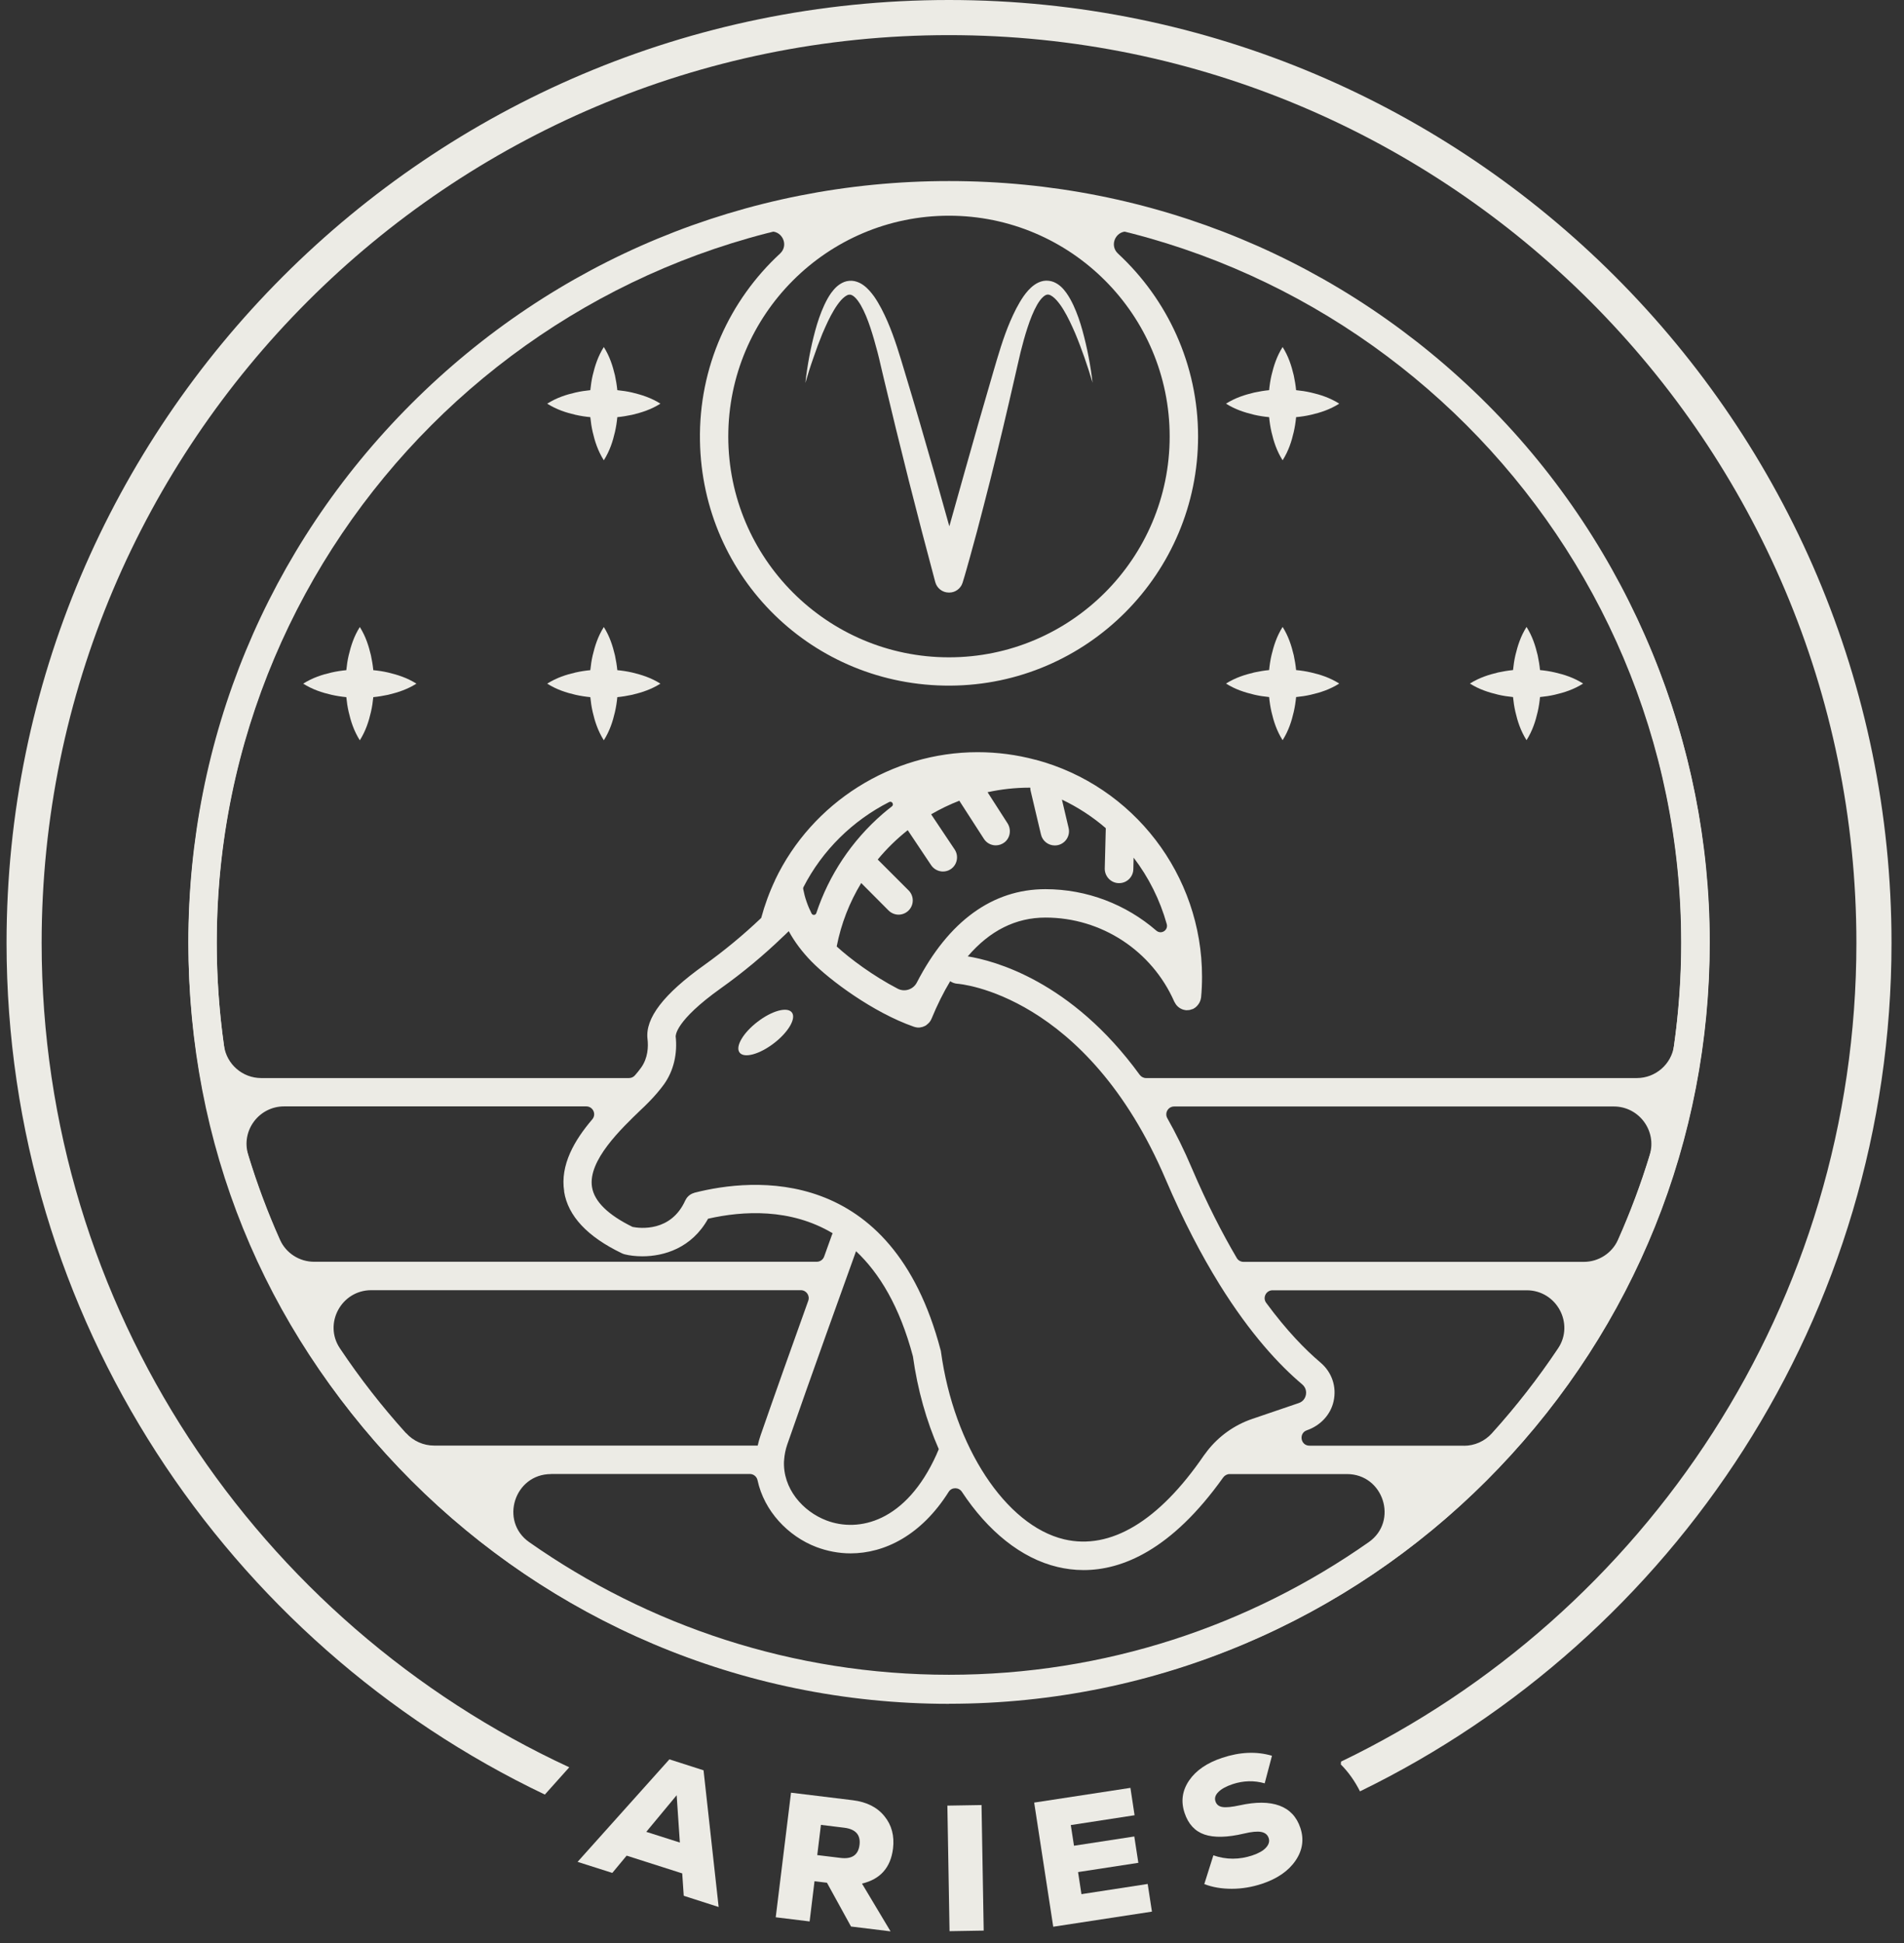
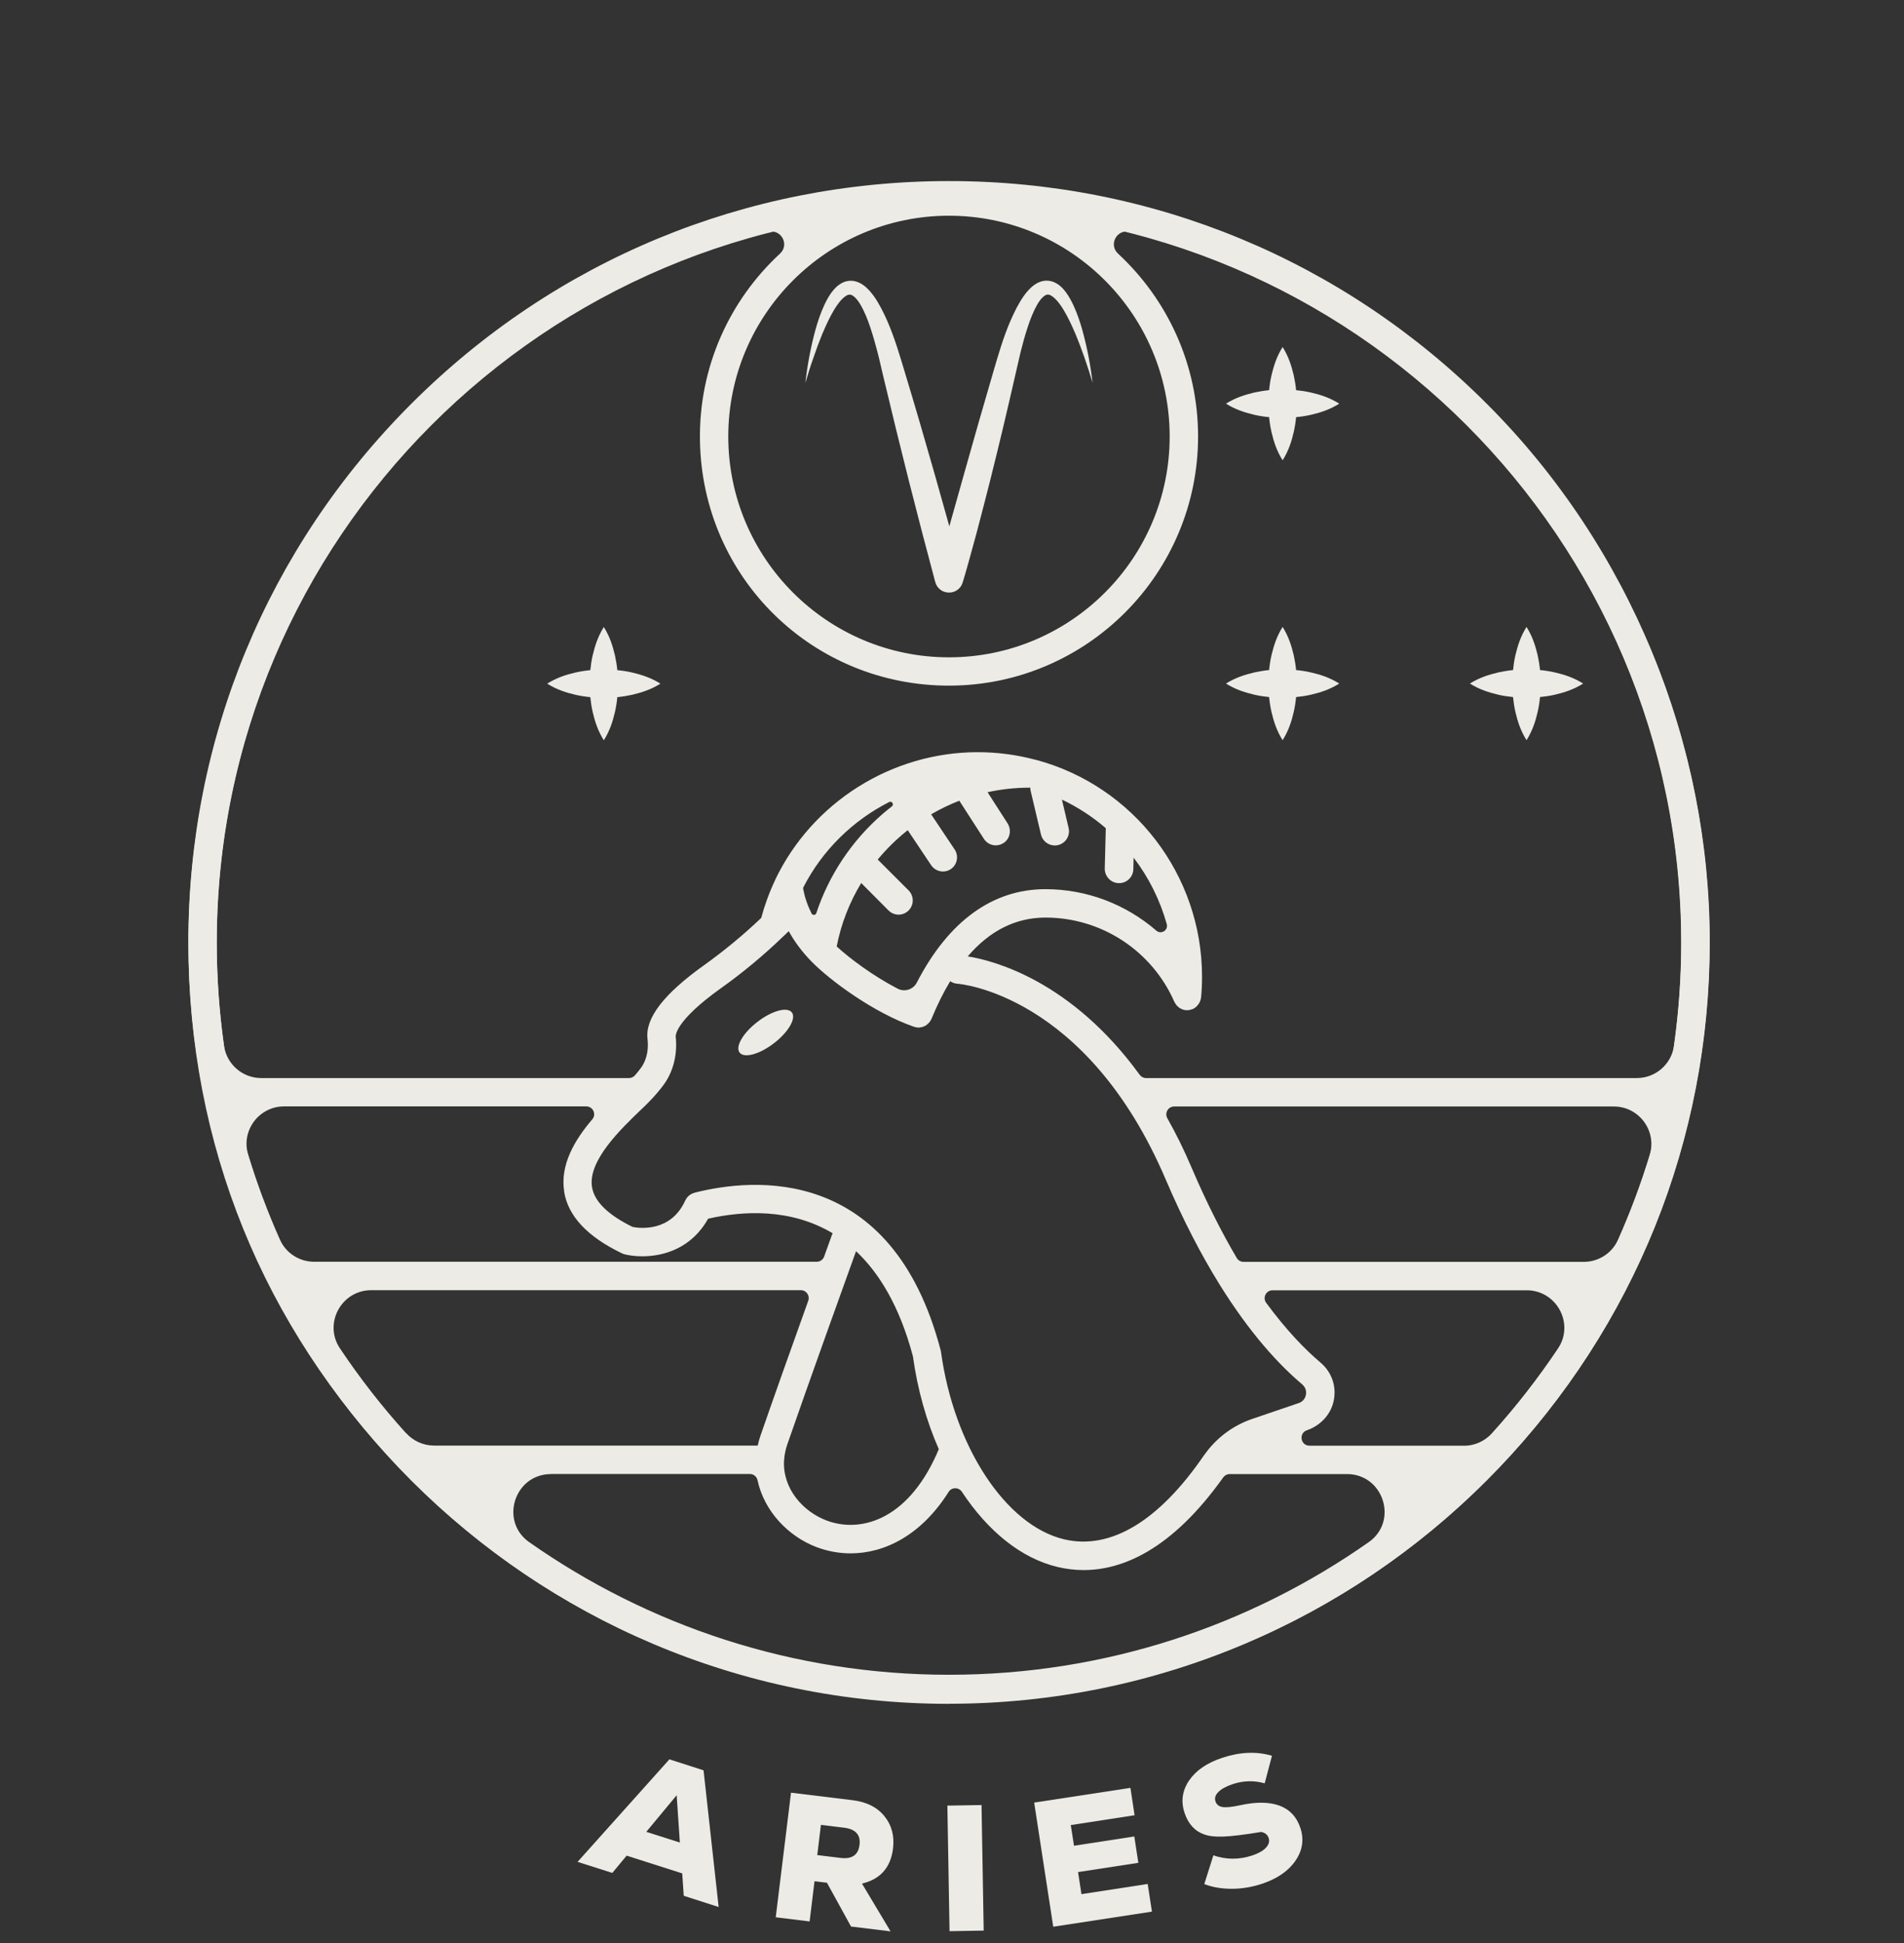
<svg xmlns="http://www.w3.org/2000/svg" width="100" height="102" viewBox="0 0 100 102" fill="none">
  <rect x="0" y="0" width="100" height="102" fill="#333333" stroke="none" />
  <g id="Layer_1" clip-path="url(#clip0_235_1907)">
    <g id="Group">
      <path id="Vector" d="M43.21 17.479C43.389 17.063 43.577 16.646 43.805 16.27C43.919 16.081 44.043 15.903 44.176 15.754C44.31 15.606 44.464 15.492 44.573 15.472C44.627 15.462 44.667 15.467 44.712 15.482C44.756 15.497 44.811 15.531 44.87 15.581C44.989 15.68 45.103 15.844 45.207 16.017C45.41 16.369 45.574 16.785 45.713 17.201C45.852 17.623 45.975 18.054 46.089 18.49C46.144 18.708 46.199 18.926 46.248 19.149L46.407 19.823C46.833 21.622 47.274 23.411 47.725 25.205L48.414 27.886L49.122 30.562C49.207 30.874 49.494 31.107 49.831 31.107H49.841H49.846H49.861C50.168 31.107 50.455 30.904 50.554 30.597C50.634 30.344 50.693 30.136 50.758 29.908L50.946 29.239L51.313 27.896C51.546 26.999 51.783 26.107 52.007 25.21C52.458 23.416 52.884 21.622 53.295 19.818L53.449 19.144C53.498 18.921 53.548 18.703 53.602 18.485C53.711 18.049 53.83 17.613 53.969 17.192C54.108 16.77 54.266 16.359 54.469 16.002C54.569 15.829 54.688 15.665 54.802 15.571C54.861 15.521 54.911 15.492 54.955 15.477C55 15.462 55.039 15.457 55.094 15.472C55.208 15.497 55.362 15.616 55.495 15.764C55.629 15.913 55.753 16.091 55.867 16.28C56.095 16.656 56.283 17.068 56.467 17.489C56.645 17.91 56.804 18.341 56.957 18.772C57.111 19.209 57.25 19.65 57.383 20.091C57.275 19.169 57.101 18.257 56.853 17.355C56.729 16.904 56.576 16.453 56.373 16.017C56.269 15.799 56.154 15.581 56.001 15.368C55.847 15.16 55.659 14.937 55.337 14.803C55.178 14.739 54.975 14.714 54.797 14.748C54.613 14.783 54.46 14.862 54.331 14.952C54.078 15.13 53.91 15.343 53.756 15.556C53.464 15.982 53.255 16.418 53.062 16.86C52.685 17.737 52.423 18.658 52.165 19.536C51.645 21.305 51.139 23.079 50.639 24.858L49.891 27.519L49.861 27.628L49.826 27.509L49.078 24.848C48.572 23.074 48.057 21.305 47.522 19.541C47.259 18.668 46.991 17.747 46.61 16.869C46.416 16.428 46.203 15.992 45.911 15.566C45.757 15.358 45.589 15.145 45.341 14.966C45.217 14.877 45.064 14.798 44.88 14.758C44.702 14.719 44.499 14.739 44.335 14.803C44.008 14.937 43.82 15.16 43.661 15.368C43.508 15.581 43.394 15.799 43.289 16.022C43.086 16.463 42.938 16.909 42.814 17.365C42.571 18.267 42.402 19.184 42.298 20.105C42.427 19.66 42.566 19.218 42.72 18.787C42.868 18.351 43.027 17.92 43.2 17.499L43.21 17.479Z" fill="#ECEBE5" />
      <path id="Vector_2" d="M49.841 9.505C39.171 9.505 29.136 13.663 21.593 21.206C14.046 28.753 9.893 38.783 9.893 49.453C9.893 60.123 13.843 69.652 21.034 77.126C21.048 77.145 21.068 77.165 21.088 77.18C21.256 77.354 21.425 77.527 21.598 77.701C29.146 85.248 39.176 89.401 49.846 89.401C60.516 89.401 70.551 85.243 78.093 77.701C78.267 77.527 78.435 77.354 78.604 77.18C78.624 77.165 78.638 77.145 78.658 77.126C85.849 69.647 89.799 59.855 89.799 49.453C89.799 39.051 85.641 28.748 78.098 21.206C70.551 13.658 60.52 9.505 49.851 9.505H49.841ZM61.432 22.915C61.432 29.308 56.234 34.507 49.841 34.507C43.448 34.507 38.25 29.308 38.25 22.915C38.25 16.522 43.448 11.324 49.841 11.324C56.234 11.324 61.432 16.522 61.432 22.915ZM35.494 54.379C35.494 54.379 35.435 53.611 37.853 51.886C39.023 51.054 40.128 50.132 41.144 49.151C41.144 49.151 41.144 49.151 41.149 49.146C41.149 49.146 41.159 49.136 41.163 49.136C41.253 49.052 41.337 48.967 41.426 48.883C41.738 49.453 42.14 49.983 42.62 50.474C43.572 51.45 45.861 53.155 47.992 53.898C48.017 53.908 48.037 53.908 48.062 53.918C48.077 53.918 48.092 53.928 48.106 53.928C48.151 53.938 48.196 53.943 48.235 53.943C48.235 53.943 48.235 53.943 48.24 53.943C48.275 53.943 48.31 53.943 48.344 53.933C48.359 53.933 48.369 53.928 48.384 53.923C48.409 53.923 48.434 53.913 48.453 53.908C48.468 53.908 48.483 53.898 48.493 53.893C48.513 53.883 48.533 53.878 48.557 53.868C48.572 53.864 48.582 53.854 48.597 53.849C48.617 53.839 48.637 53.829 48.652 53.814C48.666 53.804 48.676 53.794 48.686 53.784C48.701 53.769 48.721 53.76 48.736 53.745C48.746 53.735 48.761 53.72 48.77 53.71C48.785 53.695 48.8 53.68 48.815 53.665C48.825 53.651 48.835 53.636 48.845 53.621C48.855 53.606 48.87 53.586 48.88 53.571C48.889 53.556 48.894 53.541 48.904 53.522C48.909 53.507 48.919 53.497 48.924 53.482C49.226 52.749 49.553 52.094 49.905 51.51C50.014 51.584 50.143 51.633 50.282 51.643C50.351 51.643 57.056 52.159 61.224 61.917C62.156 64.097 63.107 65.901 64.024 67.383C64.029 67.393 64.039 67.403 64.044 67.417C65.679 70.049 67.216 71.684 68.39 72.671C68.623 72.869 68.608 73.121 68.588 73.221C68.569 73.32 68.494 73.562 68.207 73.657L65.764 74.489C64.832 74.806 64.009 75.396 63.41 76.164C63.39 76.189 63.37 76.214 63.355 76.239C63.316 76.293 63.271 76.348 63.231 76.402C60.862 79.861 58.32 81.383 55.887 80.808C52.819 80.079 50.099 75.936 49.42 70.956C49.42 70.926 49.41 70.896 49.4 70.867C46.833 61.109 39.513 61.842 36.49 62.61C36.475 62.61 36.465 62.62 36.451 62.625C36.426 62.635 36.401 62.64 36.376 62.65C36.352 62.66 36.332 62.67 36.312 62.68C36.292 62.69 36.272 62.705 36.252 62.715C36.233 62.729 36.213 62.744 36.193 62.759C36.173 62.774 36.158 62.789 36.138 62.809C36.124 62.828 36.104 62.843 36.089 62.863C36.074 62.883 36.059 62.898 36.049 62.918C36.034 62.938 36.02 62.962 36.01 62.987C36.005 62.997 35.995 63.007 35.99 63.022C35.236 64.687 33.606 64.484 33.224 64.409C31.931 63.775 31.212 63.071 31.093 62.313C30.87 60.925 32.625 59.255 33.666 58.254L33.854 58.076C33.928 58.007 33.998 57.932 34.067 57.863C34.067 57.863 34.067 57.863 34.072 57.858C34.384 57.541 34.652 57.228 34.875 56.921C35.375 56.222 35.593 55.321 35.484 54.374L35.494 54.379ZM58.766 46.361C58.766 46.361 58.776 46.361 58.781 46.361C59.182 46.361 59.514 46.038 59.524 45.632L59.539 45.023C60.327 46.053 60.922 47.238 61.279 48.511C61.368 48.834 60.986 49.076 60.729 48.853C59.143 47.481 57.091 46.678 54.906 46.678C52.126 46.678 49.816 48.363 48.156 51.574C47.968 51.946 47.512 52.094 47.145 51.901C45.867 51.237 44.652 50.335 43.944 49.686C44.177 48.487 44.618 47.367 45.232 46.356L46.669 47.798C46.813 47.941 47.006 48.016 47.195 48.016C47.383 48.016 47.576 47.941 47.72 47.798C48.012 47.505 48.012 47.035 47.72 46.742L46.099 45.122C46.57 44.552 47.1 44.036 47.675 43.581L48.904 45.419C49.048 45.632 49.286 45.751 49.524 45.751C49.667 45.751 49.811 45.712 49.935 45.627C50.277 45.399 50.366 44.933 50.138 44.592L48.904 42.748C49.375 42.475 49.871 42.233 50.386 42.034C50.391 42.044 50.396 42.059 50.406 42.069L51.675 44.036C51.818 44.259 52.056 44.378 52.299 44.378C52.462 44.378 52.626 44.324 52.765 44.215C53.067 43.972 53.122 43.536 52.913 43.214L51.868 41.588C52.572 41.435 53.305 41.35 54.048 41.35C54.063 41.35 54.078 41.35 54.093 41.35C54.098 41.35 54.108 41.35 54.113 41.355C54.113 41.415 54.113 41.469 54.133 41.529L54.673 43.809C54.752 44.15 55.059 44.383 55.396 44.383C55.451 44.383 55.51 44.378 55.57 44.364C55.971 44.269 56.219 43.868 56.125 43.467L55.773 41.975C56.615 42.376 57.389 42.882 58.077 43.476L58.023 45.588C58.013 45.999 58.34 46.351 58.751 46.361H58.766ZM46.357 42.728C44.737 44.131 43.537 45.934 42.873 47.937C42.834 48.051 42.68 48.06 42.626 47.956C42.526 47.758 42.437 47.555 42.368 47.352C42.368 47.342 42.363 47.332 42.358 47.322C42.283 47.114 42.229 46.896 42.184 46.668C42.179 46.638 42.184 46.603 42.194 46.579C43.195 44.626 44.791 43.075 46.699 42.104C46.843 42.029 46.972 42.233 46.843 42.332C46.679 42.461 46.516 42.589 46.357 42.728ZM83.183 66.243H65.313C65.169 66.243 65.03 66.169 64.956 66.04C64.183 64.727 63.385 63.17 62.597 61.327C62.191 60.37 61.759 59.498 61.308 58.7C61.155 58.423 61.353 58.086 61.67 58.086H84.759C86.077 58.086 87.028 59.359 86.647 60.623C86.181 62.154 85.621 63.641 84.977 65.088C84.66 65.792 83.956 66.243 83.183 66.243ZM76.889 75.892H68.772C68.306 75.892 68.197 75.237 68.638 75.084C69.332 74.846 69.882 74.281 70.04 73.567C70.214 72.799 69.951 72.036 69.356 71.531C68.559 70.857 67.577 69.856 66.502 68.394C66.299 68.121 66.497 67.735 66.834 67.735H80.185C81.751 67.735 82.702 69.484 81.83 70.787C80.779 72.358 79.62 73.845 78.356 75.243C77.979 75.659 77.449 75.897 76.889 75.897V75.892ZM21.326 75.237C20.062 73.84 18.902 72.353 17.852 70.782C16.98 69.479 17.931 67.73 19.497 67.73H42.06C42.348 67.73 42.546 68.012 42.452 68.28C41.659 70.485 40.658 73.3 39.949 75.342C39.885 75.525 39.835 75.708 39.796 75.887H22.798C22.238 75.887 21.707 75.649 21.331 75.233L21.326 75.237ZM41.183 76.68C41.183 76.68 41.183 76.65 41.183 76.635C41.183 76.635 41.183 76.635 41.183 76.63C41.203 76.372 41.253 76.105 41.347 75.832C42.502 72.502 44.449 67.1 44.96 65.683C46.189 66.838 47.254 68.592 47.948 71.204C48.191 72.958 48.661 74.608 49.306 76.075C49.266 76.164 49.231 76.253 49.192 76.338C49.192 76.338 49.192 76.338 49.192 76.343C47.586 79.911 45.088 80.461 43.404 79.817C42.165 79.346 41.099 78.142 41.178 76.675L41.183 76.68ZM29.627 62.551C29.83 63.834 30.851 64.925 32.66 65.792C32.709 65.817 32.754 65.832 32.808 65.847C33.061 65.911 33.383 65.951 33.74 65.951C34.86 65.951 36.327 65.529 37.189 63.978C39.018 63.562 41.515 63.418 43.731 64.741C43.716 64.766 43.706 64.791 43.696 64.821C43.691 64.835 43.532 65.267 43.285 65.965C43.225 66.129 43.072 66.238 42.893 66.238H16.499C15.726 66.238 15.022 65.787 14.705 65.083C14.061 63.641 13.501 62.15 13.035 60.618C12.648 59.355 13.6 58.081 14.923 58.081H30.791C31.143 58.081 31.336 58.492 31.108 58.76C30.177 59.85 29.409 61.153 29.632 62.546L29.627 62.551ZM28.938 77.378H39.384C39.578 77.378 39.746 77.517 39.786 77.705C40.133 79.326 41.392 80.649 42.878 81.214C43.443 81.427 44.053 81.546 44.672 81.546C46.461 81.546 48.389 80.595 49.826 78.315C49.985 78.062 50.356 78.067 50.52 78.315C51.878 80.372 53.632 81.809 55.545 82.26C55.961 82.359 56.417 82.423 56.913 82.423C58.92 82.423 61.517 81.388 64.242 77.562C64.322 77.453 64.445 77.383 64.579 77.383H70.744C72.662 77.383 73.455 79.856 71.889 80.956C65.64 85.342 58.038 87.919 49.841 87.919C41.644 87.919 34.042 85.342 27.793 80.956C26.227 79.856 27.02 77.383 28.938 77.383V77.378ZM85.963 56.594H60.193C60.06 56.594 59.936 56.53 59.856 56.421C56.259 51.475 52.185 50.424 50.827 50.206C51.987 48.853 53.35 48.169 54.911 48.169C57.844 48.169 60.496 49.904 61.675 52.585C61.675 52.595 61.685 52.6 61.69 52.61C61.7 52.635 61.715 52.654 61.73 52.679C61.745 52.699 61.755 52.719 61.769 52.739C61.784 52.758 61.799 52.773 61.814 52.793C61.829 52.813 61.849 52.828 61.864 52.843C61.883 52.858 61.898 52.872 61.918 52.887C61.938 52.902 61.958 52.917 61.977 52.927C61.997 52.937 62.022 52.947 62.042 52.962C62.067 52.972 62.087 52.981 62.111 52.991C62.131 52.996 62.156 53.006 62.176 53.011C62.2 53.016 62.23 53.021 62.255 53.026C62.265 53.026 62.275 53.026 62.28 53.031C62.304 53.031 62.329 53.031 62.349 53.031C62.374 53.031 62.394 53.031 62.419 53.026C62.443 53.026 62.468 53.026 62.493 53.016C62.508 53.016 62.528 53.006 62.542 53.001C62.572 52.991 62.602 52.986 62.632 52.972C62.632 52.972 62.642 52.972 62.647 52.972C62.661 52.967 62.671 52.957 62.681 52.952C62.706 52.937 62.731 52.927 62.755 52.907C62.775 52.897 62.79 52.882 62.805 52.867C62.825 52.853 62.845 52.838 62.86 52.818C62.874 52.803 62.889 52.788 62.904 52.768C62.919 52.749 62.934 52.729 62.949 52.709C62.959 52.689 62.974 52.674 62.983 52.654C62.998 52.635 63.008 52.61 63.018 52.585C63.028 52.565 63.033 52.545 63.043 52.526C63.053 52.501 63.058 52.481 63.063 52.456C63.068 52.431 63.073 52.407 63.078 52.382C63.078 52.372 63.078 52.362 63.083 52.352C63.117 52.005 63.132 51.643 63.132 51.272C63.132 45.939 59.539 41.256 54.395 39.884C54.39 39.884 54.385 39.884 54.38 39.884C53.394 39.621 52.378 39.487 51.347 39.487C46.828 39.487 42.65 42.123 40.708 46.197C40.708 46.197 40.708 46.197 40.708 46.202C40.708 46.202 40.708 46.202 40.708 46.207C40.405 46.846 40.163 47.51 39.979 48.189C39.047 49.076 38.041 49.909 36.981 50.667C34.855 52.184 33.879 53.452 34.008 54.542C34.057 54.949 34.032 55.544 33.67 56.049C33.576 56.178 33.472 56.312 33.353 56.446C33.274 56.54 33.16 56.594 33.036 56.594H13.719C12.738 56.594 11.905 55.871 11.766 54.899C11.514 53.12 11.38 51.301 11.38 49.453C11.38 31.518 23.72 16.413 40.356 12.176C41.025 12.008 41.476 12.84 40.97 13.311C38.329 15.749 36.694 19.258 36.763 23.143C36.887 30.344 42.705 36.028 49.905 35.993C57.091 35.959 62.924 30.106 62.924 22.91C62.924 19.124 61.303 15.705 58.722 13.316C58.211 12.845 58.657 12.008 59.331 12.176C75.967 16.413 88.307 31.518 88.307 49.453C88.307 51.301 88.173 53.12 87.921 54.899C87.782 55.871 86.949 56.594 85.968 56.594H85.963Z" fill="#ECEBE5" />
-       <path id="Vector_3" d="M19.606 35.181C19.581 34.923 19.537 34.66 19.482 34.403C19.363 33.907 19.21 33.411 18.898 32.916C18.585 33.411 18.432 33.907 18.313 34.403C18.253 34.66 18.214 34.923 18.189 35.181C17.931 35.205 17.669 35.245 17.411 35.304C16.915 35.418 16.42 35.577 15.924 35.889C16.42 36.201 16.915 36.36 17.411 36.474C17.669 36.533 17.931 36.573 18.189 36.598C18.214 36.856 18.253 37.118 18.313 37.376C18.427 37.871 18.585 38.367 18.898 38.863C19.21 38.367 19.368 37.871 19.482 37.376C19.542 37.118 19.581 36.856 19.606 36.598C19.864 36.573 20.127 36.529 20.384 36.474C20.88 36.355 21.375 36.201 21.871 35.889C21.375 35.577 20.88 35.423 20.384 35.304C20.127 35.245 19.864 35.205 19.606 35.181Z" fill="#ECEBE5" />
      <path id="Vector_4" d="M32.422 35.181C32.397 34.923 32.352 34.66 32.298 34.403C32.179 33.907 32.025 33.411 31.713 32.916C31.401 33.411 31.247 33.907 31.128 34.403C31.069 34.66 31.029 34.923 31.004 35.181C30.747 35.205 30.484 35.245 30.226 35.304C29.731 35.418 29.235 35.577 28.739 35.889C29.235 36.201 29.731 36.36 30.226 36.474C30.484 36.533 30.747 36.573 31.004 36.598C31.029 36.856 31.069 37.118 31.128 37.376C31.242 37.871 31.401 38.367 31.713 38.863C32.025 38.367 32.184 37.871 32.298 37.376C32.357 37.118 32.397 36.856 32.422 36.598C32.679 36.573 32.942 36.529 33.2 36.474C33.695 36.355 34.191 36.201 34.686 35.889C34.191 35.577 33.695 35.423 33.2 35.304C32.942 35.245 32.679 35.205 32.422 35.181Z" fill="#ECEBE5" />
-       <path id="Vector_5" d="M32.422 20.482C32.397 20.224 32.352 19.962 32.298 19.704C32.179 19.208 32.025 18.713 31.713 18.217C31.401 18.713 31.247 19.208 31.128 19.704C31.069 19.962 31.029 20.224 31.004 20.482C30.747 20.507 30.484 20.547 30.226 20.606C29.731 20.72 29.235 20.878 28.739 21.191C29.235 21.503 29.731 21.662 30.226 21.776C30.484 21.835 30.747 21.875 31.004 21.899C31.029 22.157 31.069 22.42 31.128 22.677C31.242 23.173 31.401 23.669 31.713 24.164C32.025 23.669 32.184 23.173 32.298 22.677C32.357 22.42 32.397 22.157 32.422 21.899C32.679 21.875 32.942 21.83 33.2 21.776C33.695 21.657 34.191 21.503 34.686 21.191C34.191 20.878 33.695 20.725 33.2 20.606C32.942 20.547 32.679 20.507 32.422 20.482Z" fill="#ECEBE5" />
      <path id="Vector_6" d="M79.466 36.593C79.491 36.851 79.531 37.113 79.59 37.371C79.704 37.867 79.863 38.362 80.175 38.858C80.487 38.362 80.646 37.867 80.76 37.371C80.819 37.113 80.859 36.851 80.883 36.593C81.141 36.568 81.404 36.529 81.662 36.469C82.157 36.355 82.653 36.197 83.148 35.884C82.653 35.572 82.157 35.413 81.662 35.3C81.404 35.24 81.141 35.2 80.883 35.176C80.859 34.918 80.814 34.655 80.76 34.398C80.641 33.902 80.487 33.407 80.175 32.911C79.863 33.407 79.709 33.902 79.59 34.398C79.531 34.655 79.491 34.918 79.466 35.176C79.209 35.2 78.946 35.245 78.688 35.3C78.193 35.419 77.697 35.572 77.201 35.884C77.697 36.197 78.193 36.35 78.688 36.469C78.946 36.529 79.209 36.568 79.466 36.593Z" fill="#ECEBE5" />
      <path id="Vector_7" d="M68.073 35.176C68.048 34.918 68.004 34.655 67.949 34.398C67.83 33.902 67.677 33.407 67.364 32.911C67.052 33.407 66.898 33.902 66.779 34.398C66.72 34.655 66.68 34.918 66.656 35.176C66.398 35.2 66.135 35.245 65.878 35.3C65.382 35.419 64.886 35.572 64.391 35.884C64.886 36.197 65.382 36.35 65.878 36.469C66.135 36.529 66.398 36.568 66.656 36.593C66.68 36.851 66.72 37.113 66.779 37.371C66.894 37.867 67.052 38.362 67.364 38.858C67.677 38.362 67.835 37.867 67.949 37.371C68.008 37.113 68.048 36.851 68.073 36.593C68.331 36.568 68.593 36.529 68.851 36.469C69.347 36.355 69.842 36.197 70.338 35.884C69.842 35.572 69.347 35.413 68.851 35.3C68.593 35.24 68.331 35.2 68.073 35.176Z" fill="#ECEBE5" />
      <path id="Vector_8" d="M68.073 20.482C68.048 20.224 68.004 19.962 67.949 19.704C67.83 19.208 67.677 18.713 67.364 18.217C67.052 18.713 66.898 19.208 66.779 19.704C66.72 19.962 66.68 20.224 66.656 20.482C66.398 20.507 66.135 20.551 65.878 20.606C65.382 20.725 64.886 20.878 64.391 21.191C64.886 21.503 65.382 21.657 65.878 21.776C66.135 21.835 66.398 21.875 66.656 21.899C66.68 22.157 66.72 22.42 66.779 22.677C66.894 23.173 67.052 23.669 67.364 24.164C67.677 23.669 67.835 23.173 67.949 22.677C68.008 22.42 68.048 22.157 68.073 21.899C68.331 21.875 68.593 21.835 68.851 21.776C69.347 21.662 69.842 21.503 70.338 21.191C69.842 20.878 69.347 20.72 68.851 20.606C68.593 20.547 68.331 20.507 68.073 20.482Z" fill="#ECEBE5" />
      <path id="Vector_9" d="M40.648 54.766C41.406 54.186 41.828 53.462 41.59 53.15C41.352 52.838 40.544 53.056 39.786 53.641C39.028 54.22 38.606 54.944 38.844 55.256C39.082 55.568 39.89 55.35 40.648 54.766Z" fill="#ECEBE5" />
    </g>
    <path id="Vector_10" d="M49.841 89.445C27.818 89.445 9.898 71.526 9.898 49.503C9.898 27.48 27.818 9.555 49.841 9.555C71.864 9.555 89.784 27.474 89.784 49.498C89.784 71.521 71.864 89.441 49.841 89.441V89.445ZM49.841 11.041C28.636 11.041 11.385 28.292 11.385 49.498C11.385 70.703 28.636 87.954 49.841 87.954C71.047 87.954 88.297 70.703 88.297 49.498C88.297 28.292 71.047 11.041 49.841 11.041Z" fill="#ECEBE5" />
-     <path id="Vector_11" d="M49.841 0C22.55 0 0.344 22.206 0.344 49.498C0.344 69.196 11.915 86.244 28.616 94.208L29.899 92.776C13.555 85.213 2.187 68.661 2.187 49.498C2.187 23.222 23.566 1.844 49.841 1.844C76.116 1.844 97.5 23.222 97.5 49.502C97.5 68.413 86.429 84.782 70.432 92.478C70.432 92.528 70.427 92.577 70.422 92.627C70.828 93.033 71.16 93.509 71.428 94.039C87.94 86.006 99.344 69.063 99.344 49.498C99.344 22.206 77.137 0 49.841 0Z" fill="#ECEBE5" />
    <g id="Group_2">
      <path id="Vector_12" d="M35.911 99.52L35.831 98.346L32.912 97.414L32.159 98.321L30.335 97.741L35.157 92.359L36.951 92.934L37.744 100.11L35.906 99.52H35.911ZM35.707 96.73L35.539 94.243L33.943 96.165L35.703 96.725L35.707 96.73Z" fill="#ECEBE5" />
      <path id="Vector_13" d="M44.697 101.136L43.433 98.837L42.779 98.757L42.522 100.868L40.742 100.65L41.545 94.109L44.791 94.505C45.515 94.594 46.07 94.872 46.451 95.343C46.833 95.809 46.982 96.379 46.902 97.043C46.779 98.039 46.238 98.653 45.272 98.881L46.773 101.389L44.702 101.136H44.697ZM45.143 96.854C45.208 96.324 44.94 96.022 44.335 95.948L43.116 95.799L42.923 97.385L44.142 97.533C44.747 97.608 45.079 97.38 45.143 96.849V96.854Z" fill="#ECEBE5" />
      <path id="Vector_14" d="M49.871 101.379L49.757 94.788L51.551 94.758L51.665 101.349L49.871 101.379Z" fill="#ECEBE5" />
      <path id="Vector_15" d="M56.799 99.436L60.278 98.901L60.501 100.353L55.317 101.146L54.316 94.629L59.371 93.856L59.589 95.293L56.239 95.809L56.407 96.894L59.574 96.408L59.787 97.791L56.621 98.277L56.799 99.441V99.436Z" fill="#ECEBE5" />
-       <path id="Vector_16" d="M66.284 98.891C65.759 99.064 65.229 99.154 64.693 99.154C64.158 99.154 63.678 99.074 63.251 98.906L63.727 97.399C64.406 97.632 65.09 97.632 65.784 97.399C66.106 97.29 66.344 97.157 66.492 96.993C66.641 96.829 66.691 96.661 66.631 96.488C66.572 96.314 66.443 96.21 66.24 96.17C66.036 96.131 65.734 96.16 65.338 96.255C64.456 96.463 63.762 96.478 63.256 96.304C62.756 96.131 62.409 95.754 62.216 95.174C62.012 94.565 62.092 94 62.453 93.469C62.815 92.939 63.395 92.543 64.188 92.28C65.125 91.968 65.997 91.933 66.805 92.171L66.423 93.618C65.868 93.46 65.308 93.475 64.748 93.658C64.406 93.772 64.158 93.906 63.995 94.069C63.831 94.228 63.782 94.391 63.836 94.56C63.891 94.733 64.014 94.832 64.208 94.862C64.401 94.892 64.698 94.862 65.11 94.773C65.962 94.585 66.656 94.59 67.196 94.788C67.736 94.986 68.103 95.377 68.296 95.957C68.499 96.567 68.41 97.142 68.038 97.682C67.667 98.222 67.082 98.624 66.284 98.891Z" fill="#ECEBE5" />
+       <path id="Vector_16" d="M66.284 98.891C65.759 99.064 65.229 99.154 64.693 99.154C64.158 99.154 63.678 99.074 63.251 98.906L63.727 97.399C64.406 97.632 65.09 97.632 65.784 97.399C66.106 97.29 66.344 97.157 66.492 96.993C66.641 96.829 66.691 96.661 66.631 96.488C66.572 96.314 66.443 96.21 66.24 96.17C64.456 96.463 63.762 96.478 63.256 96.304C62.756 96.131 62.409 95.754 62.216 95.174C62.012 94.565 62.092 94 62.453 93.469C62.815 92.939 63.395 92.543 64.188 92.28C65.125 91.968 65.997 91.933 66.805 92.171L66.423 93.618C65.868 93.46 65.308 93.475 64.748 93.658C64.406 93.772 64.158 93.906 63.995 94.069C63.831 94.228 63.782 94.391 63.836 94.56C63.891 94.733 64.014 94.832 64.208 94.862C64.401 94.892 64.698 94.862 65.11 94.773C65.962 94.585 66.656 94.59 67.196 94.788C67.736 94.986 68.103 95.377 68.296 95.957C68.499 96.567 68.41 97.142 68.038 97.682C67.667 98.222 67.082 98.624 66.284 98.891Z" fill="#ECEBE5" />
    </g>
  </g>
  <defs>
    <clipPath id="clip0_235_1907">
      <rect width="99" height="101.389" fill="white" transform="translate(0.344)" />
    </clipPath>
  </defs>
</svg>